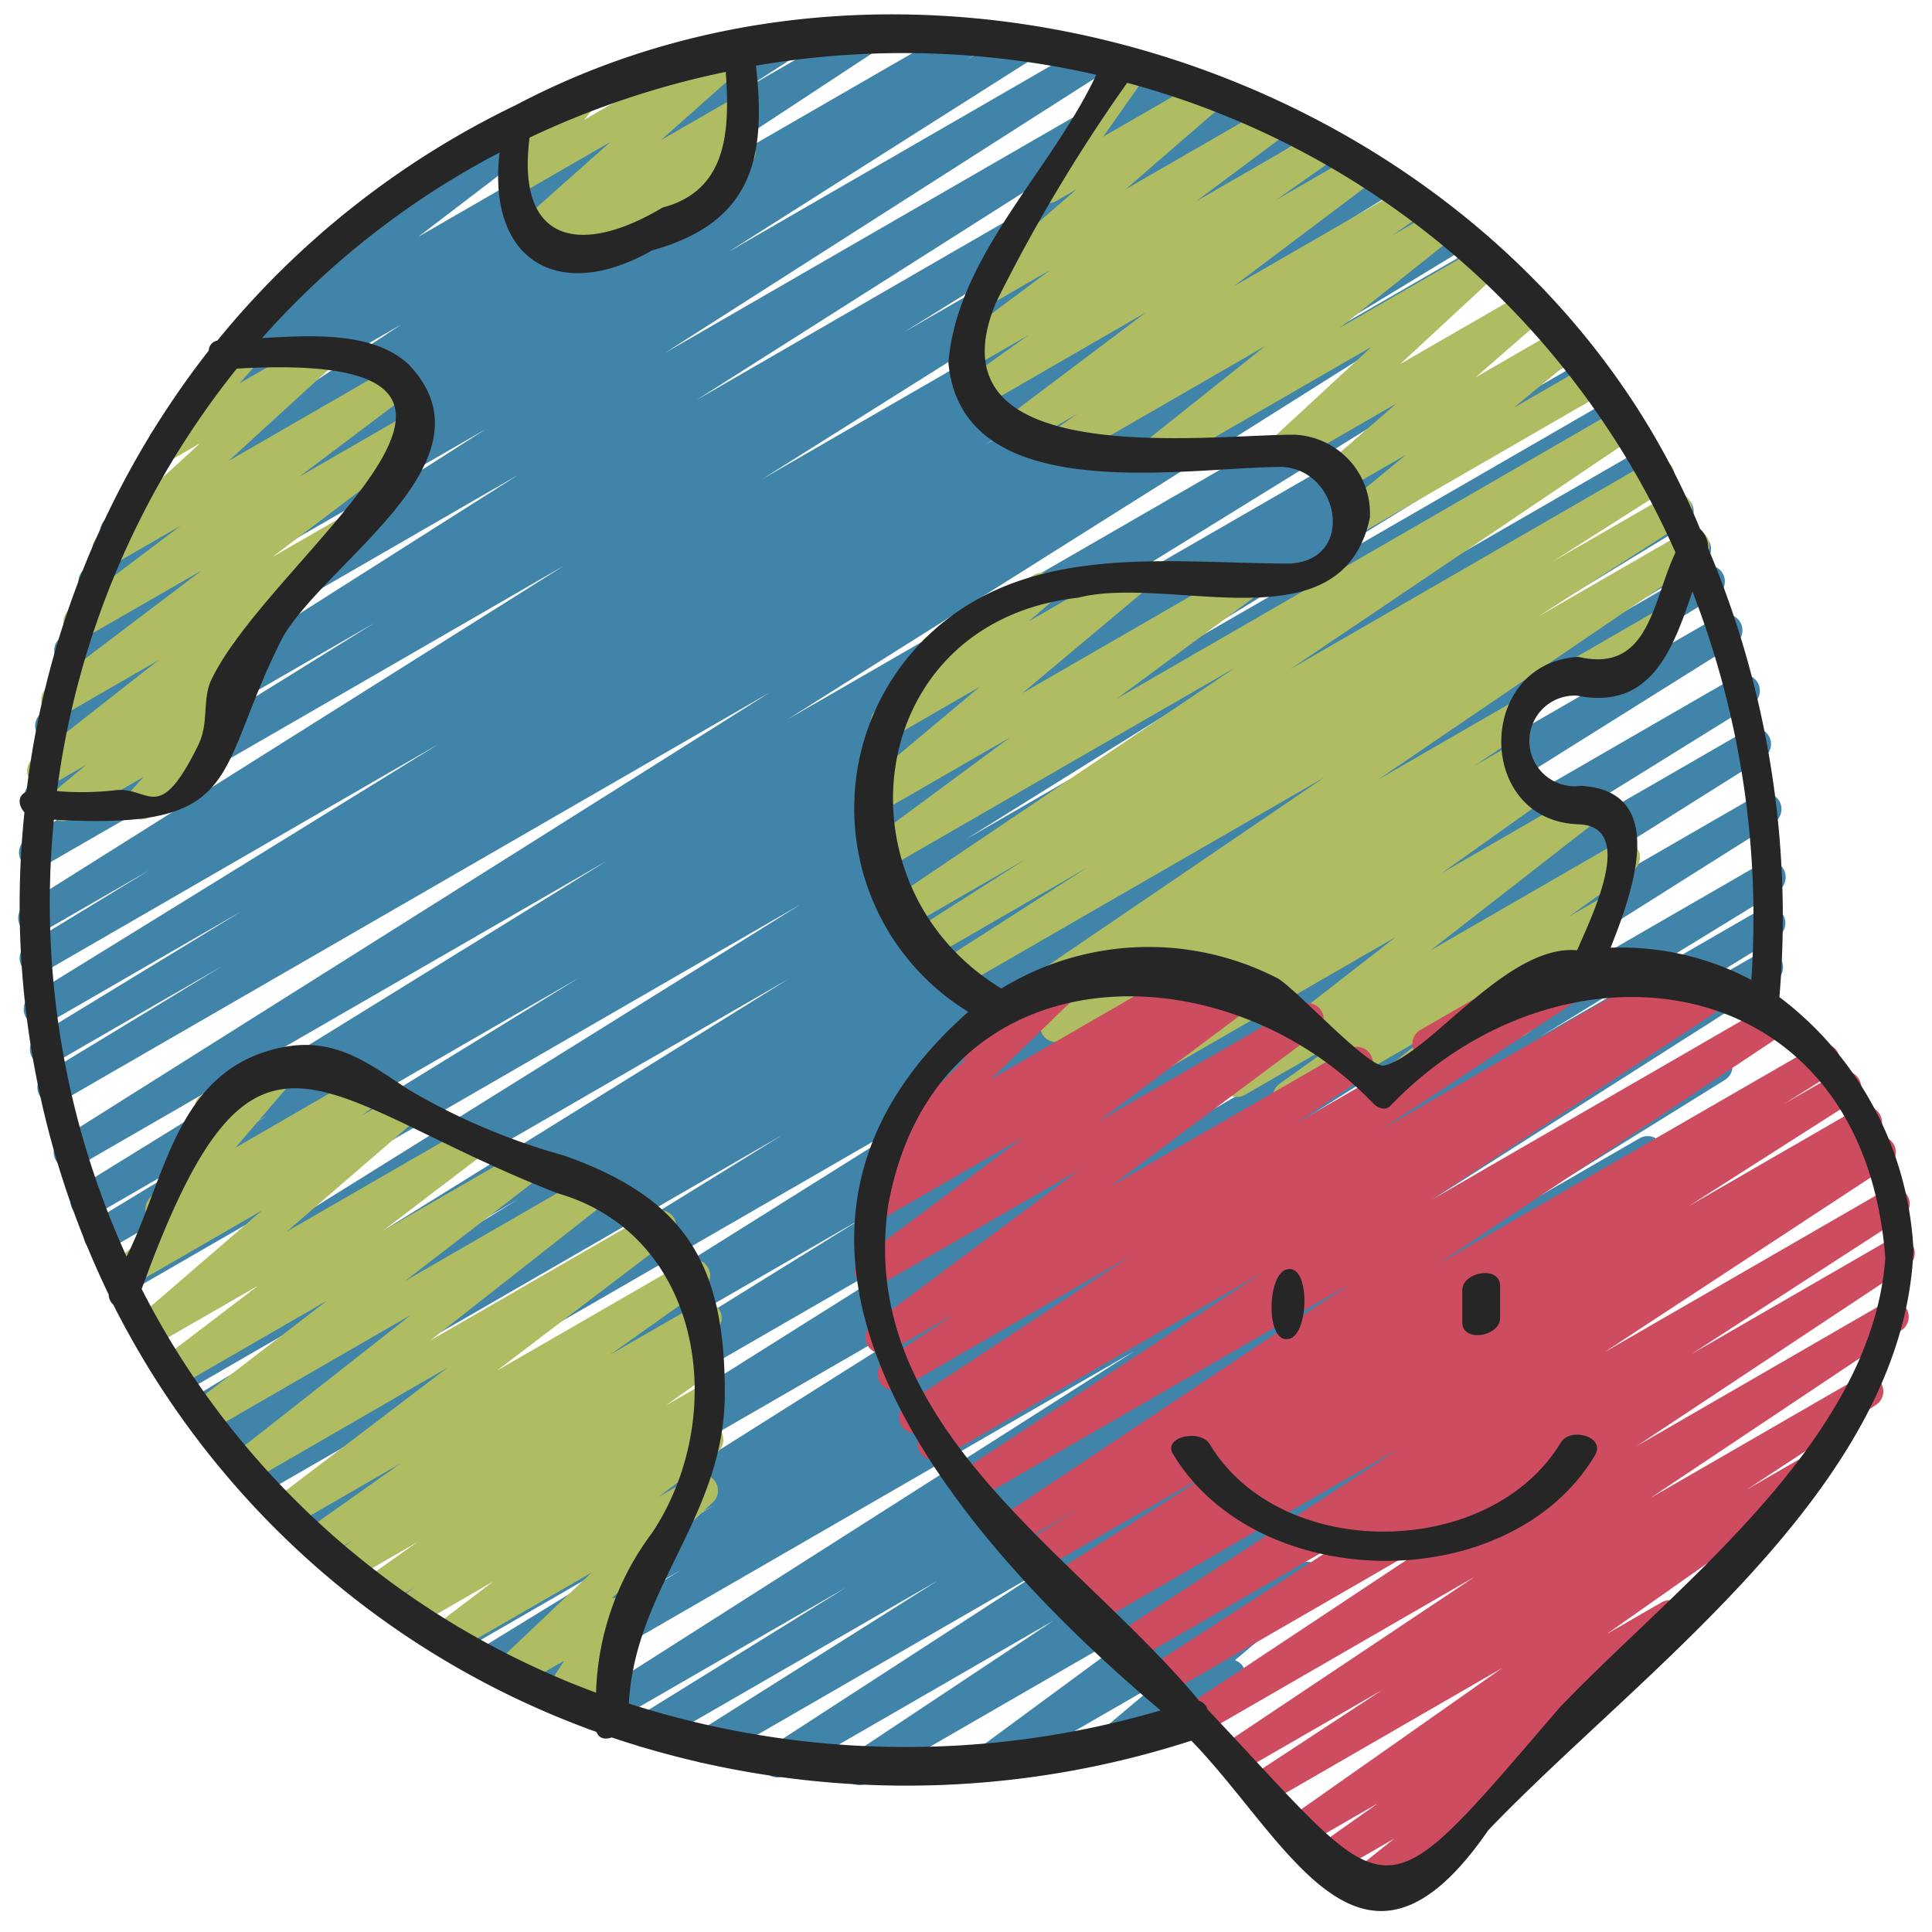
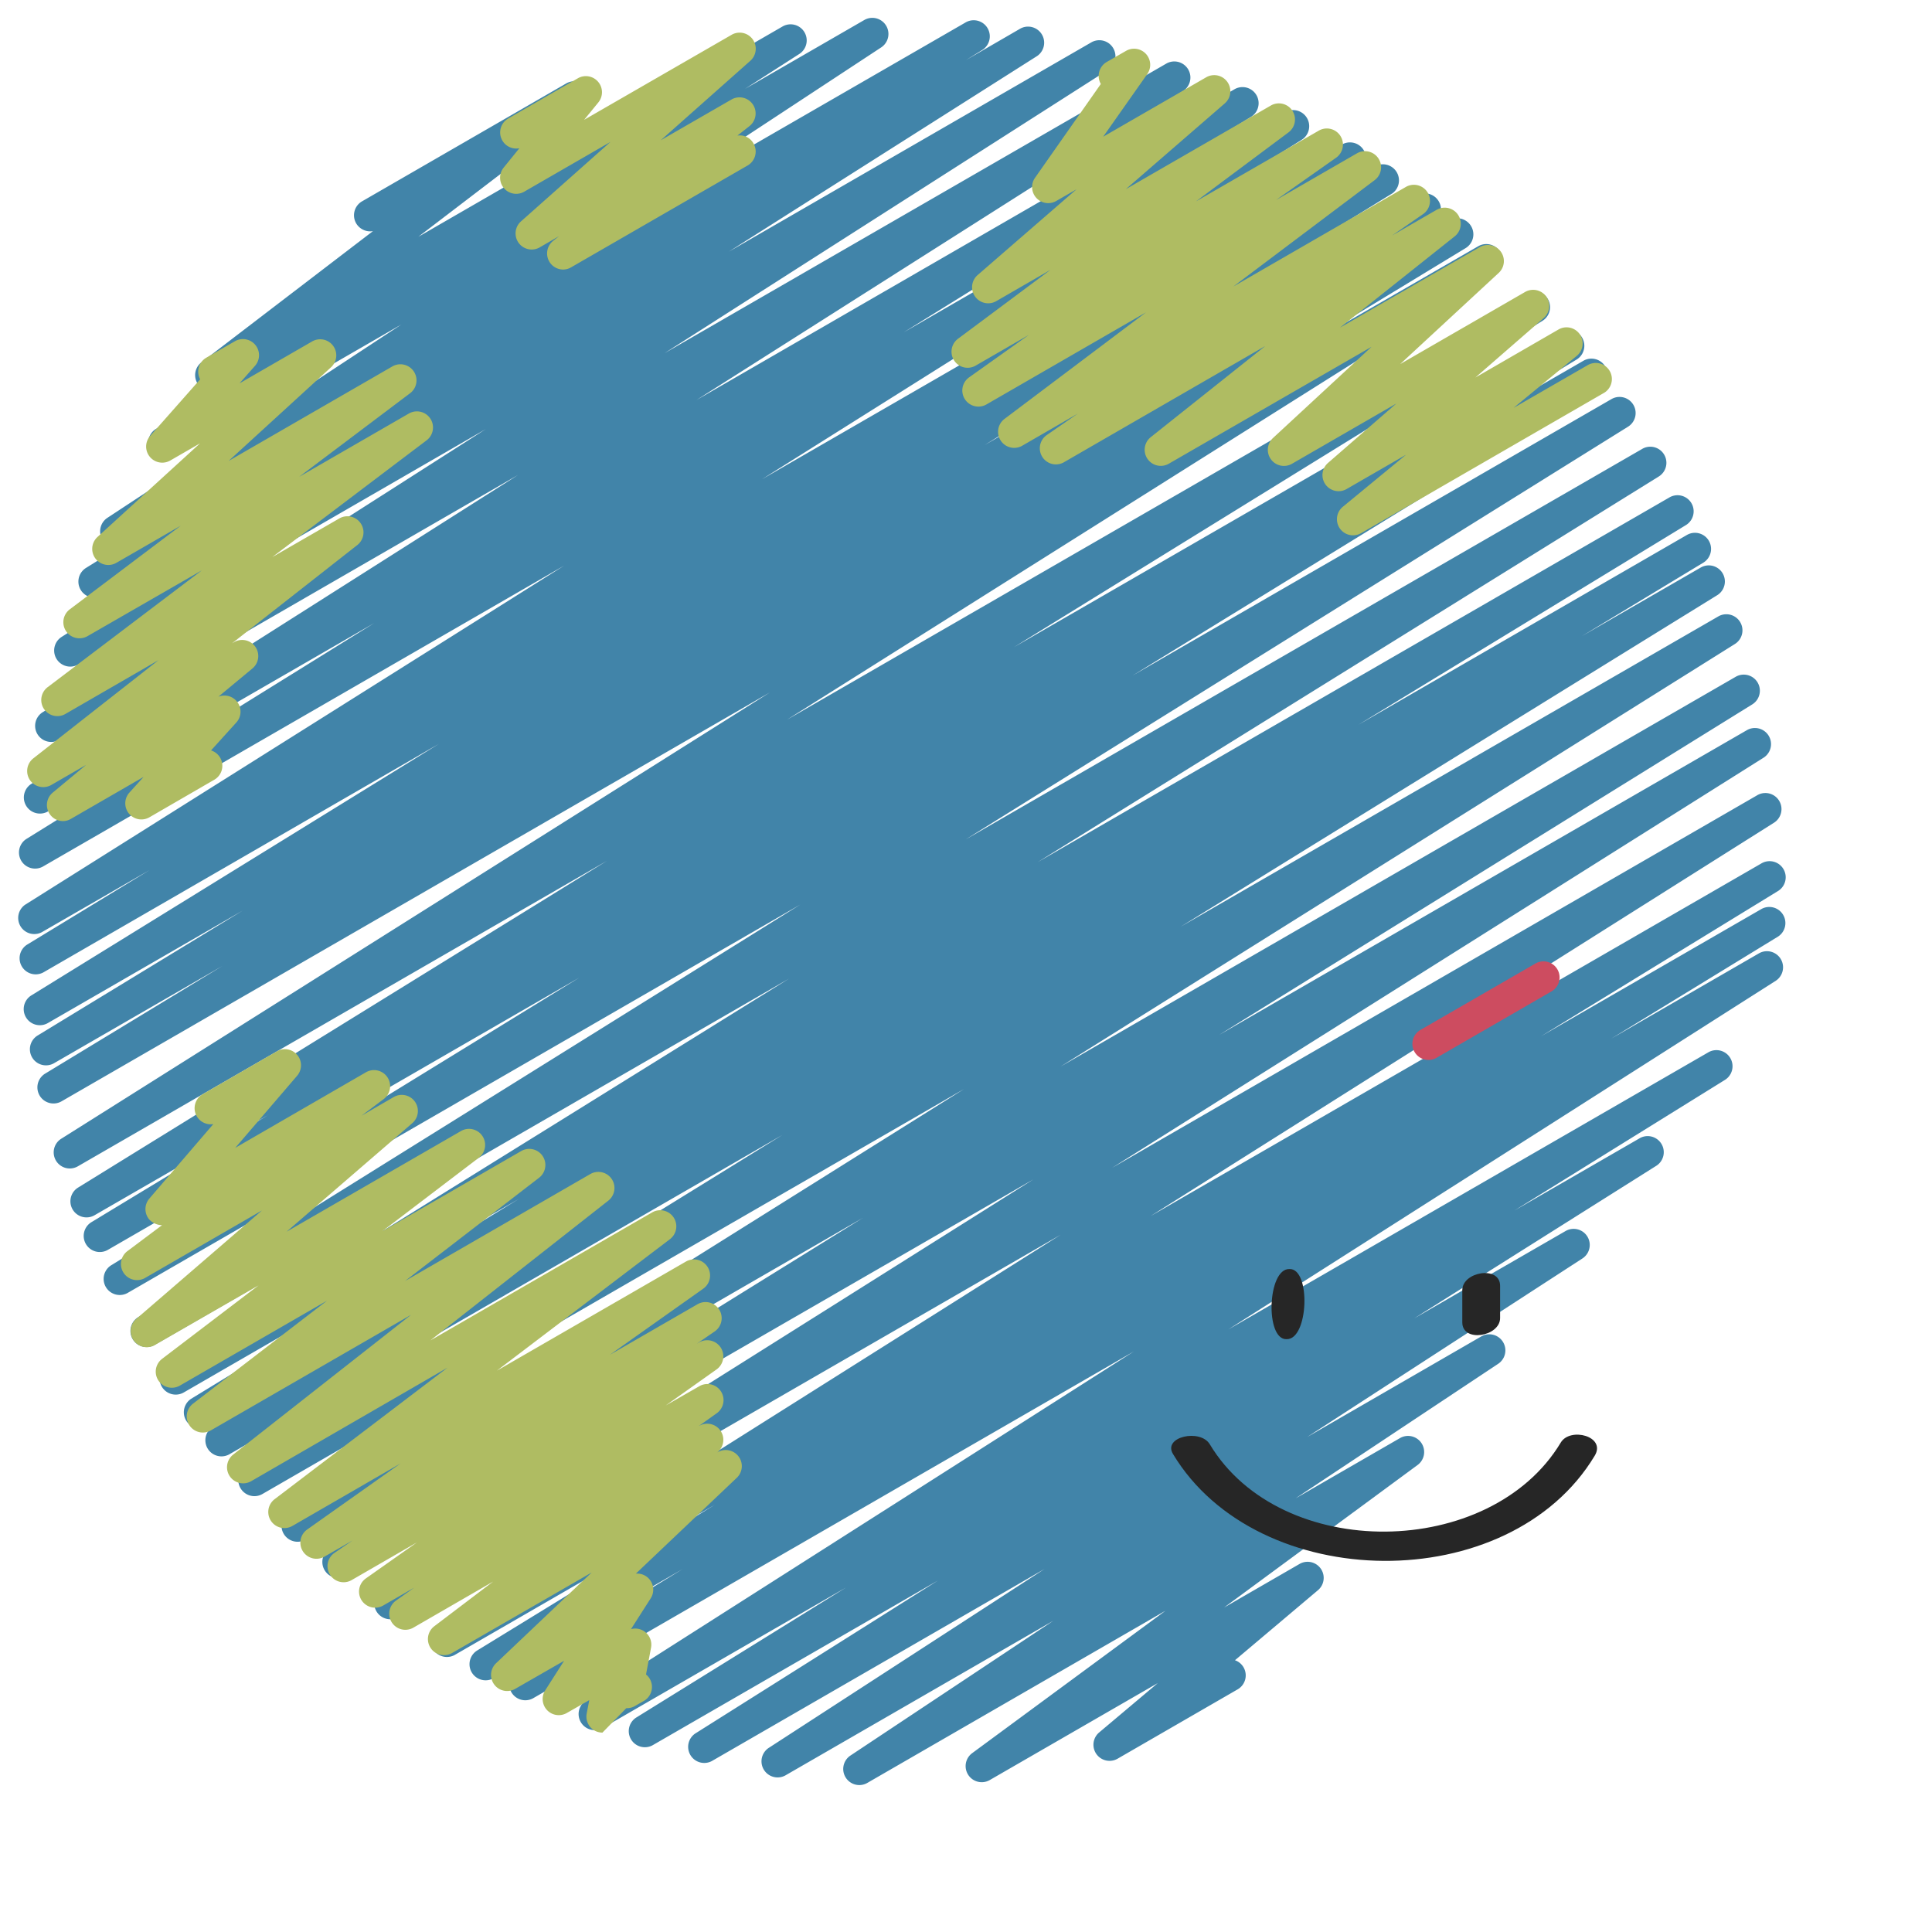
<svg xmlns="http://www.w3.org/2000/svg" viewBox="0 0 60 60" width="512" height="512">
  <path d="M26.687 55.437a.5.5 0 0 1-.277-.916l6.3-4.186-8.3 4.791a.5.5 0 0 1-.522-.853l8.553-5.548-10.334 5.966a.5.5 0 0 1-.516-.855l7.535-4.75-8.858 5.114a.5.5 0 0 1-.514-.857l6.523-4.043-7.564 4.367a.5.5 0 0 1-.519-.854l17.02-10.843-18.658 10.771a.5.5 0 0 1-.511-.859l5.155-3.153-5.863 3.384a.5.5 0 0 1-.512-.859l7.375-4.522-8.085 4.668a.5.5 0 0 1-.516-.855l19.343-12.2-20.576 11.879a.5.5 0 0 1-.516-.856L32.1 36.622 10.752 48.946a.5.5 0 0 1-.514-.857L26.8 37.821 9.5 47.809a.5.5 0 0 1-.516-.857l20.96-13.134L8.146 46.4a.5.5 0 0 1-.513-.858L24.3 35.246 7.111 45.171a.5.5 0 0 1-.508-.86l3.782-2.289-3.94 2.278a.5.5 0 0 1-.51-.859l10.179-6.207-10.4 6.006a.5.5 0 0 1-.514-.86l19.305-11.988L4.809 41.763a.5.5 0 0 1-.515-.858l20.561-12.813L3.957 40.157a.5.5 0 0 1-.512-.858l14.547-8.938-14.638 8.452a.5.5 0 0 1-.509-.861l5.5-3.334-5.413 3.125a.5.5 0 0 1-.513-.858l16.434-10.153-16.427 9.484a.5.5 0 0 1-.517-.856l22-13.856-22 12.7a.5.5 0 0 1-.51-.86L6.906 30l-5.23 3.02a.5.5 0 0 1-.51-.86l6.376-3.884-6.049 3.492a.5.5 0 0 1-.513-.859L13.633 23.1 1.344 30.2a.5.5 0 0 1-.51-.859l3.813-2.321-3.354 1.933a.5.5 0 0 1-.517-.853L17.52 17.566l-16.195 9.35a.5.5 0 0 1-.513-.857l10.809-6.708-10.142 5.855a.5.5 0 0 1-.518-.854l15.125-9.6L1.832 22.98a.5.5 0 0 1-.52-.853l13.773-8.8L2.43 20.636a.5.5 0 0 1-.518-.855l9.579-6.081-8.315 4.8a.5.5 0 0 1-.514-.857l1.055-.655a.5.5 0 0 1-.391-.9l9.144-6.014-7.113 4.105a.5.5 0 0 1-.52-.854l1.877-1.2a.5.5 0 0 1-.456-.874l5.324-4.073a.507.507 0 0 1-.521-.242.5.5 0 0 1 .182-.683l6.342-3.662a.5.5 0 0 1 .554.83l-5.148 3.933L24.3.824a.5.5 0 0 1 .52.854l-1.682 1.081L26.844.62a.5.5 0 0 1 .524.851l-9.139 6.01L29.982.7a.5.5 0 0 1 .514.858l-.5.31 1.693-.981a.5.5 0 0 1 .518.854l-9.572 6.074L33.9 1.311a.5.5 0 0 1 .52.853l-13.782 8.805 15.593-9a.5.5 0 0 1 .518.854l-15.119 9.6 16.722-9.659a.5.5 0 0 1 .513.857l-10.8 6.7L39.9 3.491a.5.5 0 0 1 .517.856L23.668 14.881l18.02-10.4a.5.5 0 0 1 .51.859L38.4 7.648l4.337-2.5a.5.5 0 0 1 .512.852l-12.675 7.824L44.02 6.062a.5.5 0 0 1 .509.859L38.156 10.8l6.853-3.956a.5.5 0 0 1 .51.86l-5.526 3.356 5.929-3.421a.5.5 0 0 1 .516.855L24.443 22.35 47.4 9.1a.5.5 0 0 1 .512.858L31.487 20.1l16.977-9.8a.5.5 0 0 1 .509.86l-5.541 3.36 5.749-3.32a.5.5 0 0 1 .511.859l-14.524 8.924 14.878-8.589a.5.5 0 0 1 .515.857L29.989 26.07l21.027-12.138a.5.5 0 0 1 .513.857L32.223 26.777 51.842 15.45a.5.5 0 0 1 .511.86l-10.17 6.2 10.212-5.9a.5.5 0 0 1 .508.861l-3.781 2.287 3.7-2.135a.5.5 0 0 1 .513.858l-16.67 10.3 16.704-9.641a.5.5 0 0 1 .516.856L32.934 33.125l20.979-12.112a.5.5 0 0 1 .514.857L37.865 32.138l16.4-9.47a.5.5 0 0 1 .516.855L34.536 36.269 54.567 24.7a.5.5 0 0 1 .517.856L35.73 37.768 54.7 26.815a.5.5 0 0 1 .512.86l-7.36 4.51 6.853-3.956a.5.5 0 0 1 .511.859l-5.18 3.169 4.6-2.656a.5.5 0 0 1 .518.854L38.147 41.287l14.917-8.612a.5.5 0 0 1 .514.857l-6.544 4.061 3.9-2.251a.5.5 0 0 1 .516.855l-7.53 4.746 4.707-2.716a.5.5 0 0 1 .522.852l-8.555 5.55 5.415-3.129a.5.5 0 0 1 .526.849l-6.3 4.184 3.245-1.873a.5.5 0 0 1 .547.835l-6.013 4.429 2.339-1.351a.5.5 0 0 1 .573.816l-2.573 2.171a.493.493 0 0 1 .267.221.5.5 0 0 1-.183.683l-3.731 2.155a.5.5 0 0 1-.572-.815l1.822-1.534-5.223 3.014a.5.5 0 0 1-.546-.835l6.01-4.427-9.26 5.347a.5.5 0 0 1-.25.068Z" fill="#4184a9" />
-   <path d="M48.967 21.473a.5.5 0 0 1-.25-.933l2.618-1.512a.5.5 0 0 1 .5.866l-2.618 1.511a.5.5 0 0 1-.25.068Z" fill="#afbc62" />
-   <path d="M42 35.163a.5.5 0 0 1-.313-.891l2.659-2.122-4.063 2.345a.5.5 0 0 1-.541-.84l2.008-1.434L38.666 34a.5.5 0 0 1-.558-.827l5.238-4.073-7.178 4.143a.5.5 0 0 1-.54-.84l3.147-2.24-4.391 2.535a.5.5 0 0 1-.528-.848l.183-.122-.981.566a.5.5 0 0 1-.528-.849l1.61-1.075-2.554 1.474a.5.5 0 0 1-.531-.846l10.079-6.859-11.416 6.586a.5.5 0 0 1-.52-.854l4.559-2.924L28.82 29.8a.5.5 0 0 1-.518-.855l3.548-2.259-3.69 2.13a.5.5 0 0 1-.529-.847l10.712-7.225-10.874 6.275a.5.5 0 0 1-.547-.835l4.438-3.278-4.08 2.356a.5.5 0 0 1-.571-.816l3.718-3.116-2.634 1.521a.5.5 0 0 1-.575-.813l1.615-1.386a.5.5 0 0 1-.036-.884l3.3-1.907a.5.5 0 0 1 .575.813l-.73.626 2.95-1.7a.5.5 0 0 1 .571.815l-3.718 3.116 6.813-3.931a.5.5 0 0 1 .546.835l-4.435 3.274 15.584-9a.5.5 0 0 1 .529.847l-10.711 7.225 11.174-6.451a.5.5 0 0 1 .519.855l-3.544 2.256 3.587-2.07a.5.5 0 0 1 .519.854l-4.57 2.931 4.588-2.648a.5.5 0 0 1 .531.846l-10.083 6.862 4.06-2.344a.5.5 0 0 1 .527.849l-1.6 1.069 1.05-.605a.5.5 0 0 1 .527.848l-.185.124.219-.126a.5.5 0 0 1 .54.84l-3.148 2.24 4.323-2.5a.5.5 0 0 1 .557.827l-5.237 4.079 5.752-3.32a.5.5 0 0 1 .541.84l-2 1.433.885-.511a.5.5 0 0 1 .562.823l-3 2.4a.5.5 0 0 1 .25.932L42.25 35.1a.491.491 0 0 1-.25.063Z" fill="#afbc62" />
-   <path d="M42.02 16.625a.5.5 0 0 1-.318-.886l1.966-1.618-1.849 1.067a.5.5 0 0 1-.578-.81l2.124-1.846-3.24 1.87a.5.5 0 0 1-.59-.8l3.06-2.832L36.3 14.4a.5.5 0 0 1-.562-.824l3.556-2.83-6.262 3.615a.5.5 0 0 1-.534-.843l.977-.675-1.73 1a.5.5 0 0 1-.551-.832L35.591 9.7l-4.966 2.866a.5.5 0 0 1-.538-.84l1.866-1.326-1.657.957a.5.5 0 0 1-.549-.833l2.877-2.144-1.686.973a.5.5 0 0 1-.577-.811l3.071-2.663-.63.363a.5.5 0 0 1-.659-.72l2.044-2.914a.5.5 0 0 1 .183-.683l.6-.345a.5.5 0 0 1 .659.721L34.26 4.246l3.2-1.846a.5.5 0 0 1 .577.811l-3.074 2.664 4.508-2.6a.5.5 0 0 1 .549.833l-2.877 2.146 3.818-2.2a.5.5 0 0 1 .538.841l-1.871 1.317 2.518-1.453a.5.5 0 0 1 .55.832L38.3 8.9l5.37-3.1a.5.5 0 0 1 .534.843l-.973.672 1.378-.795a.5.5 0 0 1 .562.825l-3.558 2.831 4.34-2.5a.5.5 0 0 1 .59.8l-3.059 2.831 3.88-2.24a.5.5 0 0 1 .578.81l-2.122 1.847 2.58-1.491a.5.5 0 0 1 .568.819l-1.962 1.615 2.284-1.317a.5.5 0 1 1 .5.865l-7.52 4.343a.5.5 0 0 1-.25.067ZM1.957 25.5a.5.5 0 0 1-.319-.885l1.038-.862-1.083.625a.5.5 0 0 1-.559-.826L4.925 20.5l-2.9 1.676a.5.5 0 0 1-.551-.831l4.794-3.632-3.552 2.044a.5.5 0 0 1-.551-.832l3.449-2.6-2.009 1.159a.5.5 0 0 1-.586-.8l3.194-2.916-.924.533a.5.5 0 0 1-.625-.764l1.552-1.757a.5.5 0 0 1 .19-.671l.888-.511a.5.5 0 0 1 .625.764l-.48.543L9.7 10.6a.5.5 0 0 1 .587.8L7.1 14.315l5.09-2.938a.5.5 0 0 1 .55.832l-3.45 2.6 3.41-1.968a.5.5 0 0 1 .552.831L8.457 17.3l2.082-1.2a.5.5 0 0 1 .559.826l-3.892 3.053.065-.038a.5.5 0 0 1 .569.818l-1.059.879a.5.5 0 0 1 .558.8l-.785.867a.5.5 0 0 1 .1.911L4.64 25.382a.5.5 0 0 1-.62-.769l.439-.485-2.252 1.3a.491.491 0 0 1-.25.072ZM18.709 53.808a.508.508 0 0 1-.289-.092.5.5 0 0 1-.2-.5l.08-.416-.7.4a.5.5 0 0 1-.671-.7l.59-.923-1.519.872a.5.5 0 0 1-.595-.795l2.968-2.817-4.336 2.5a.5.5 0 0 1-.552-.831l1.829-1.388-2.476 1.43a.5.5 0 0 1-.539-.841l.563-.4-.962.554a.5.5 0 0 1-.539-.841l1.589-1.12-2.036 1.175a.5.5 0 0 1-.532-.845l.565-.388-.869.5a.5.5 0 0 1-.539-.841l2.9-2.052-3.356 1.939a.5.5 0 0 1-.553-.831l5.37-4.084L7.8 46a.5.5 0 0 1-.559-.826l5.527-4.342-6.22 3.59a.5.5 0 0 1-.555-.829l4.164-3.2-4.574 2.64a.5.5 0 0 1-.553-.83l3-2.285-3.219 1.852a.5.5 0 0 1-.577-.812l3.9-3.365-3.628 2.095a.5.5 0 0 1-.55-.833l1.076-.806a.555.555 0 0 1-.4-.181.5.5 0 0 1 .006-.645l1.987-2.314a.5.5 0 0 1-.332-.926L8.6 32.649a.5.5 0 0 1 .628.759l-1.921 2.239 4.059-2.347a.5.5 0 0 1 .55.833l-.691.518 1-.58a.5.5 0 0 1 .577.812L8.9 38.252l5.42-3.129a.5.5 0 0 1 .553.83l-3 2.284 4.315-2.491a.5.5 0 0 1 .555.829l-4.163 3.207 5.753-3.321a.5.5 0 0 1 .559.826l-5.525 4.341 6.885-3.975a.5.5 0 0 1 .553.831l-5.373 4.083 5.87-3.388a.5.5 0 0 1 .539.841l-2.9 2.054 2.728-1.574a.5.5 0 0 1 .532.845l-.564.387.083-.047a.5.5 0 0 1 .539.84l-1.585 1.124 1.046-.6a.5.5 0 0 1 .539.841l-.562.4.023-.012a.5.5 0 0 1 .551.831l-1.829 1.387 1.088-.628a.5.5 0 0 1 .595.8l-3.118 2.961a.5.5 0 0 1 .46.768l-.612.956a.5.5 0 0 1 .623.574l-.156.834a.5.5 0 0 1-.065.82l-.3.172a.5.5 0 0 1-.248.055ZM17.49 8.371a.5.5 0 0 1-.31-.892l.182-.145-.6.348a.5.5 0 0 1-.582-.807l2.778-2.467-2.678 1.545a.5.5 0 0 1-.637-.749l.486-.6a.5.5 0 0 1-.349-.922l2.164-1.25a.5.5 0 0 1 .631.108.5.5 0 0 1 .007.641l-.441.54 4.579-2.64a.5.5 0 0 1 .582.807l-2.78 2.467 2.2-1.268a.5.5 0 0 1 .56.824l-.381.3a.484.484 0 0 1 .5.245.5.5 0 0 1-.182.683L17.74 8.3a.491.491 0 0 1-.25.071Z" fill="#afbc62" />
+   <path d="M42.02 16.625a.5.5 0 0 1-.318-.886l1.966-1.618-1.849 1.067a.5.5 0 0 1-.578-.81l2.124-1.846-3.24 1.87a.5.5 0 0 1-.59-.8l3.06-2.832L36.3 14.4a.5.5 0 0 1-.562-.824l3.556-2.83-6.262 3.615a.5.5 0 0 1-.534-.843l.977-.675-1.73 1a.5.5 0 0 1-.551-.832L35.591 9.7l-4.966 2.866a.5.5 0 0 1-.538-.84l1.866-1.326-1.657.957a.5.5 0 0 1-.549-.833l2.877-2.144-1.686.973a.5.5 0 0 1-.577-.811l3.071-2.663-.63.363a.5.5 0 0 1-.659-.72l2.044-2.914a.5.5 0 0 1 .183-.683l.6-.345a.5.5 0 0 1 .659.721L34.26 4.246l3.2-1.846a.5.5 0 0 1 .577.811l-3.074 2.664 4.508-2.6a.5.5 0 0 1 .549.833l-2.877 2.146 3.818-2.2a.5.5 0 0 1 .538.841l-1.871 1.317 2.518-1.453a.5.5 0 0 1 .55.832L38.3 8.9l5.37-3.1a.5.5 0 0 1 .534.843l-.973.672 1.378-.795a.5.5 0 0 1 .562.825l-3.558 2.831 4.34-2.5a.5.5 0 0 1 .59.8l-3.059 2.831 3.88-2.24a.5.5 0 0 1 .578.81l-2.122 1.847 2.58-1.491a.5.5 0 0 1 .568.819l-1.962 1.615 2.284-1.317a.5.5 0 1 1 .5.865l-7.52 4.343a.5.5 0 0 1-.25.067ZM1.957 25.5a.5.5 0 0 1-.319-.885l1.038-.862-1.083.625a.5.5 0 0 1-.559-.826L4.925 20.5l-2.9 1.676a.5.5 0 0 1-.551-.831l4.794-3.632-3.552 2.044a.5.5 0 0 1-.551-.832l3.449-2.6-2.009 1.159a.5.5 0 0 1-.586-.8l3.194-2.916-.924.533a.5.5 0 0 1-.625-.764l1.552-1.757a.5.5 0 0 1 .19-.671l.888-.511a.5.5 0 0 1 .625.764l-.48.543L9.7 10.6a.5.5 0 0 1 .587.8L7.1 14.315l5.09-2.938a.5.5 0 0 1 .55.832l-3.45 2.6 3.41-1.968a.5.5 0 0 1 .552.831L8.457 17.3l2.082-1.2a.5.5 0 0 1 .559.826l-3.892 3.053.065-.038a.5.5 0 0 1 .569.818l-1.059.879a.5.5 0 0 1 .558.8l-.785.867a.5.5 0 0 1 .1.911L4.64 25.382a.5.5 0 0 1-.62-.769l.439-.485-2.252 1.3a.491.491 0 0 1-.25.072ZM18.709 53.808a.508.508 0 0 1-.289-.092.5.5 0 0 1-.2-.5l.08-.416-.7.4a.5.5 0 0 1-.671-.7l.59-.923-1.519.872a.5.5 0 0 1-.595-.795l2.968-2.817-4.336 2.5a.5.5 0 0 1-.552-.831l1.829-1.388-2.476 1.43a.5.5 0 0 1-.539-.841l.563-.4-.962.554a.5.5 0 0 1-.539-.841l1.589-1.12-2.036 1.175a.5.5 0 0 1-.532-.845l.565-.388-.869.5a.5.5 0 0 1-.539-.841l2.9-2.052-3.356 1.939a.5.5 0 0 1-.553-.831l5.37-4.084L7.8 46a.5.5 0 0 1-.559-.826l5.527-4.342-6.22 3.59a.5.5 0 0 1-.555-.829l4.164-3.2-4.574 2.64a.5.5 0 0 1-.553-.83l3-2.285-3.219 1.852a.5.5 0 0 1-.577-.812l3.9-3.365-3.628 2.095a.5.5 0 0 1-.55-.833l1.076-.806a.555.555 0 0 1-.4-.181.5.5 0 0 1 .006-.645l1.987-2.314a.5.5 0 0 1-.332-.926L8.6 32.649a.5.5 0 0 1 .628.759l-1.921 2.239 4.059-2.347a.5.5 0 0 1 .55.833l-.691.518 1-.58a.5.5 0 0 1 .577.812L8.9 38.252l5.42-3.129a.5.5 0 0 1 .553.83l-3 2.284 4.315-2.491a.5.5 0 0 1 .555.829l-4.163 3.207 5.753-3.321a.5.5 0 0 1 .559.826l-5.525 4.341 6.885-3.975a.5.5 0 0 1 .553.831l-5.373 4.083 5.87-3.388a.5.5 0 0 1 .539.841l-2.9 2.054 2.728-1.574a.5.5 0 0 1 .532.845l-.564.387.083-.047a.5.5 0 0 1 .539.84l-1.585 1.124 1.046-.6a.5.5 0 0 1 .539.841l-.562.4.023-.012a.5.5 0 0 1 .551.831a.5.5 0 0 1 .595.8l-3.118 2.961a.5.5 0 0 1 .46.768l-.612.956a.5.5 0 0 1 .623.574l-.156.834a.5.5 0 0 1-.065.82l-.3.172a.5.5 0 0 1-.248.055ZM17.49 8.371a.5.5 0 0 1-.31-.892l.182-.145-.6.348a.5.5 0 0 1-.582-.807l2.778-2.467-2.678 1.545a.5.5 0 0 1-.637-.749l.486-.6a.5.5 0 0 1-.349-.922l2.164-1.25a.5.5 0 0 1 .631.108.5.5 0 0 1 .007.641l-.441.54 4.579-2.64a.5.5 0 0 1 .582.807l-2.78 2.467 2.2-1.268a.5.5 0 0 1 .56.824l-.381.3a.484.484 0 0 1 .5.245.5.5 0 0 1-.182.683L17.74 8.3a.491.491 0 0 1-.25.071Z" fill="#afbc62" />
  <path d="M44.363 32.918a.5.5 0 0 1-.25-.933l3.553-2.051a.5.5 0 1 1 .5.865l-3.553 2.052a.5.5 0 0 1-.25.067Z" fill="#cd4c60" />
-   <path d="M42.177 59.134a.5.5 0 0 1-.312-.891L43.3 57.1l-1.779 1.026a.5.5 0 0 1-.54-.841l1.806-1.279-2.127 1.227a.5.5 0 0 1-.537-.841l6.533-4.592-7.217 4.166a.5.5 0 0 1-.524-.851l4-2.624-4.388 2.533a.5.5 0 0 1-.527-.847l7.8-5.211-8.424 4.863a.5.5 0 0 1-.526-.85l8.411-5.579-9.044 5.222a.5.5 0 0 1-.522-.853l6.547-4.243-7.027 4.057a.5.5 0 0 1-.525-.851l8.81-5.779-9.431 5.447a.5.5 0 0 1-.515-.856l.446-.281-.655.378a.5.5 0 0 1-.519-.855l5.127-3.27-5.518 3.184a.5.5 0 0 1-.516-.856l1.5-.942-1.746 1.008a.5.5 0 0 1-.527-.848l10.805-7.2-11.588 6.69a.5.5 0 0 1-.525-.85l9.374-6.183-9.979 5.76a.5.5 0 0 1-.515-.856l.067-.042-.119.068a.5.5 0 0 1-.525-.85l7.008-4.616L28 43.111a.5.5 0 0 1-.529-.847l2.188-1.47-2.036 1.175a.5.5 0 0 1-.549-.833l6.437-4.8-6.211 3.58a.5.5 0 0 1-.55-.833l5.036-3.765-4.373 2.525a.5.5 0 0 1-.537-.843l.785-.547a.5.5 0 0 1-.494-.838l2.878-2.786-.045.024a.5.5 0 1 1-.5-.866l3.55-2.049a.5.5 0 0 1 .6.791l-2.878 2.787L37.2 29.8a.5.5 0 0 1 .536.843l-.675.47 1.53-.883a.5.5 0 0 1 .55.833l-5.032 3.767 6.256-3.611a.5.5 0 0 1 .549.833l-6.435 4.8 7.407-4.275a.5.5 0 0 1 .529.848L40.221 34.9l9.142-5.277a.5.5 0 0 1 .526.851l-7.005 4.613 9.1-5.253a.5.5 0 0 1 .516.856l-.054.034.817-.471a.5.5 0 0 1 .525.85l-9.375 6.184L54.949 31.2a.5.5 0 0 1 .528.849l-10.81 7.2 11.713-6.757a.5.5 0 0 1 .516.857l-1.484.93 1.642-.947a.5.5 0 0 1 .518.855l-5.136 3.276 5.269-3.042a.5.5 0 0 1 .516.856l-.429.268.328-.189a.5.5 0 0 1 .525.851l-8.817 5.787 8.733-5.041a.5.5 0 0 1 .521.853l-6.54 4.238 6.172-3.563a.5.5 0 0 1 .526.85l-8.41 5.578 7.7-4.448a.5.5 0 0 1 .527.849l-7.8 5.211 6.485-3.745a.5.5 0 0 1 .524.851l-4.006 2.625 1.622-.936a.5.5 0 0 1 .537.842L49.9 50.745l1.706-.984a.5.5 0 0 1 .539.841l-3.168 2.245a.49.49 0 0 1 .272.2.5.5 0 0 1-.1.672l-3.171 2.528a.469.469 0 0 1 .109.132.5.5 0 0 1-.183.683l-3.474 2.006a.493.493 0 0 1-.253.066Z" fill="#cd4c60" />
-   <path d="M59.424 38.811a10.5 10.5 0 0 0-4.163-7.846 29.423 29.423 0 0 0-2.21-13.933.8.8 0 0 0-.254-.606C47.208 2.755 29.153-3.669 16.027 3.26a27.151 27.151 0 0 0-9.279 7.319.318.318 0 0 0-.264.307A27.632 27.632 0 0 0 .821 24.592c-.28.112-.259.419-.062.635A27.844 27.844 0 0 0 3.374 40.2a.453.453 0 0 0 .146.321 27.007 27.007 0 0 0 15.006 13.267c.073.205.269.244.471.17a28.726 28.726 0 0 0 18 .1c2.995 3.075 5.288 8.5 9.221 2.783 4.726-4.941 12.912-10.607 13.206-18.03Zm-5.035-8.379a8.665 8.665 0 0 0-4.371-1c.75-1.876 1.765-4.868-.916-5.028a1.408 1.408 0 1 1-.124-2.8c2.3.458 2.976-1.435 3.582-3.236a28 28 0 0 1 1.829 12.064Zm-2.355-13.273c-.714 1.478-.8 3.76-3.012 3.241-3.2.182-3.208 5.128.036 5.2 1.737.1.405 2.785-.079 3.911-2.187-.194-4.581 3.245-6.009 3.587-.547.006-2.792-2.46-3.3-2.719a8.734 8.734 0 0 0-8.57.321c-5.259-3.188-4.275-11.387 2.376-12.137 2.878-.736 8.2 1.568 9.067-2.483a2.448 2.448 0 0 0-2.368-2.58c-2.722 0-11.446 1.157-9.239-4.115a50.8 50.8 0 0 1 4.069-6.813 25.97 25.97 0 0 1 17.029 14.587ZM16.446 4.274a27 27 0 0 1 6.093-2.042c.128 1.792.069 3.68-1.962 4.214-2.456 1.471-4.561 1.194-4.131-2.172Zm-9.093 7.174c10.718-.623.927 5.875-.827 9.744-.239.654-.04 1.285-.379 1.969-1.256 2.539-1.506 1.217-2.617 1.387a9.139 9.139 0 0 1-1.761.02 26.438 26.438 0 0 1 5.584-13.12Zm-.637 32.309A25.7 25.7 0 0 1 4.4 40.032c3.507-9.673 5.317-5.947 12.9-2.979 4.549 1.3 5.356 6.944 2.947 10.558a8.677 8.677 0 0 0-1.736 4.957 25.986 25.986 0 0 1-11.795-8.811Zm12.813 9.148c.2-3.636 2.981-5.806 2.981-9.652 0-3.988-1.221-6.051-5.023-7.375a19.952 19.952 0 0 1-4.823-2.054c-1.4-.929-2.451-1.737-4.3-1.2-2.925.855-3.249 4.036-4.433 6.4a26.458 26.458 0 0 1-2.257-13.568c6.038.344 4.926-1.426 7.126-5.7 1.435-2.4 6.708-5.493 3.891-8.437-1.09-1.018-2.967-.911-4.552-.82a25.811 25.811 0 0 1 7.375-5.761c-.392 3.425 1.893 4.659 4.734 3.04 3.066-.856 3.567-2.795 3.228-5.738a26.967 26.967 0 0 1 10.569.282c-1.379 2.963-4.318 5.614-4.591 8.939.416 4.563 7.38 3.24 10.371 3.24 1.795.1 2.271 2.893.24 3-3.561 0-7.593-.606-10.612 1.7a7.413 7.413 0 0 0 .618 12.223c-8.2 7.233-.458 16.278 5.973 21.694a28.093 28.093 0 0 1-16.515-.213Zm28.967.057c-5.865 6.8-5.051 6.407-11 .12a.386.386 0 0 0-.252-.26C33.408 48.2 26.566 44.291 27.589 37.4c1.478-7.949 10.377-8.022 15.045-3.145.132.138.379.263.547.087 5.365-5.6 14.692-4.384 15.369 4.734-.421 5.669-6.396 10.092-10.05 13.886Z" fill="#262626" />
  <path d="M48.471 44.8c-2.18 3.631-8.693 3.726-10.9.053-.293-.488-1.464-.237-1.144.3 2.626 4.372 10.45 4.467 13.1.053.36-.601-.763-.894-1.056-.406ZM39.957 41.589c.685.017.758-2.207.086-2.178-.685-.017-.758 2.207-.086 2.178ZM46.587 40.933v-1c0-.641-1.174-.441-1.174.134v1c0 .641 1.174.441 1.174-.134Z" fill="#262626" />
</svg>